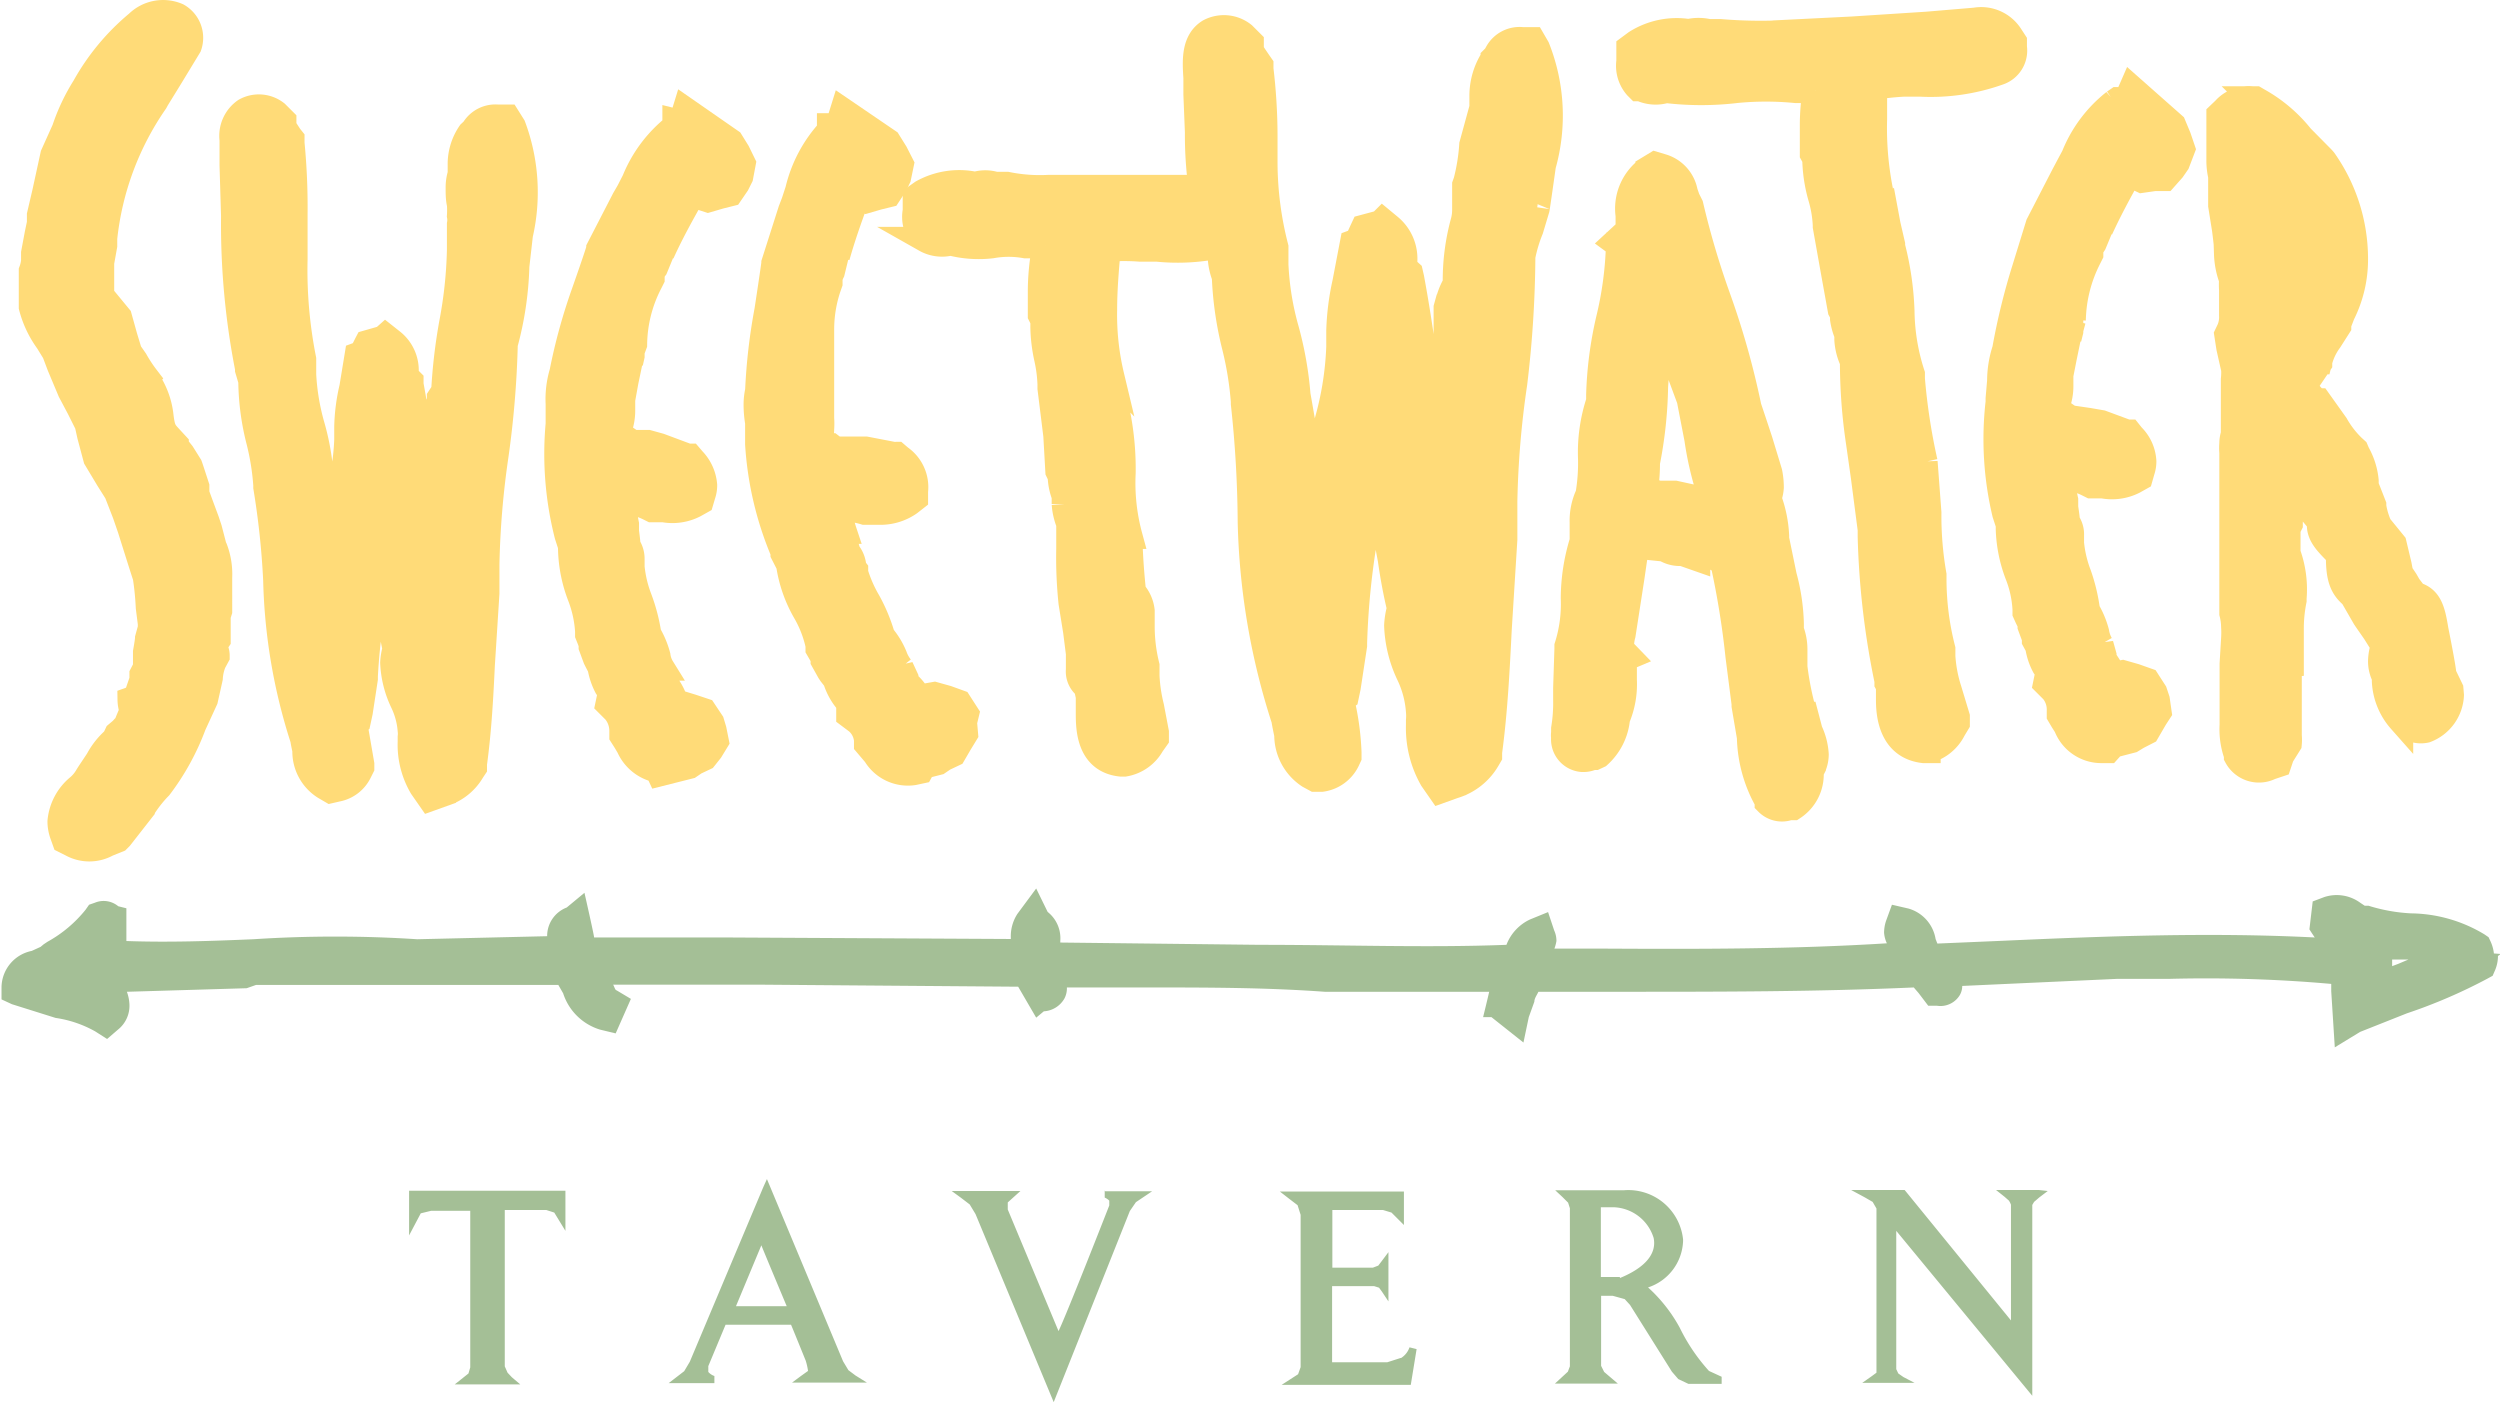
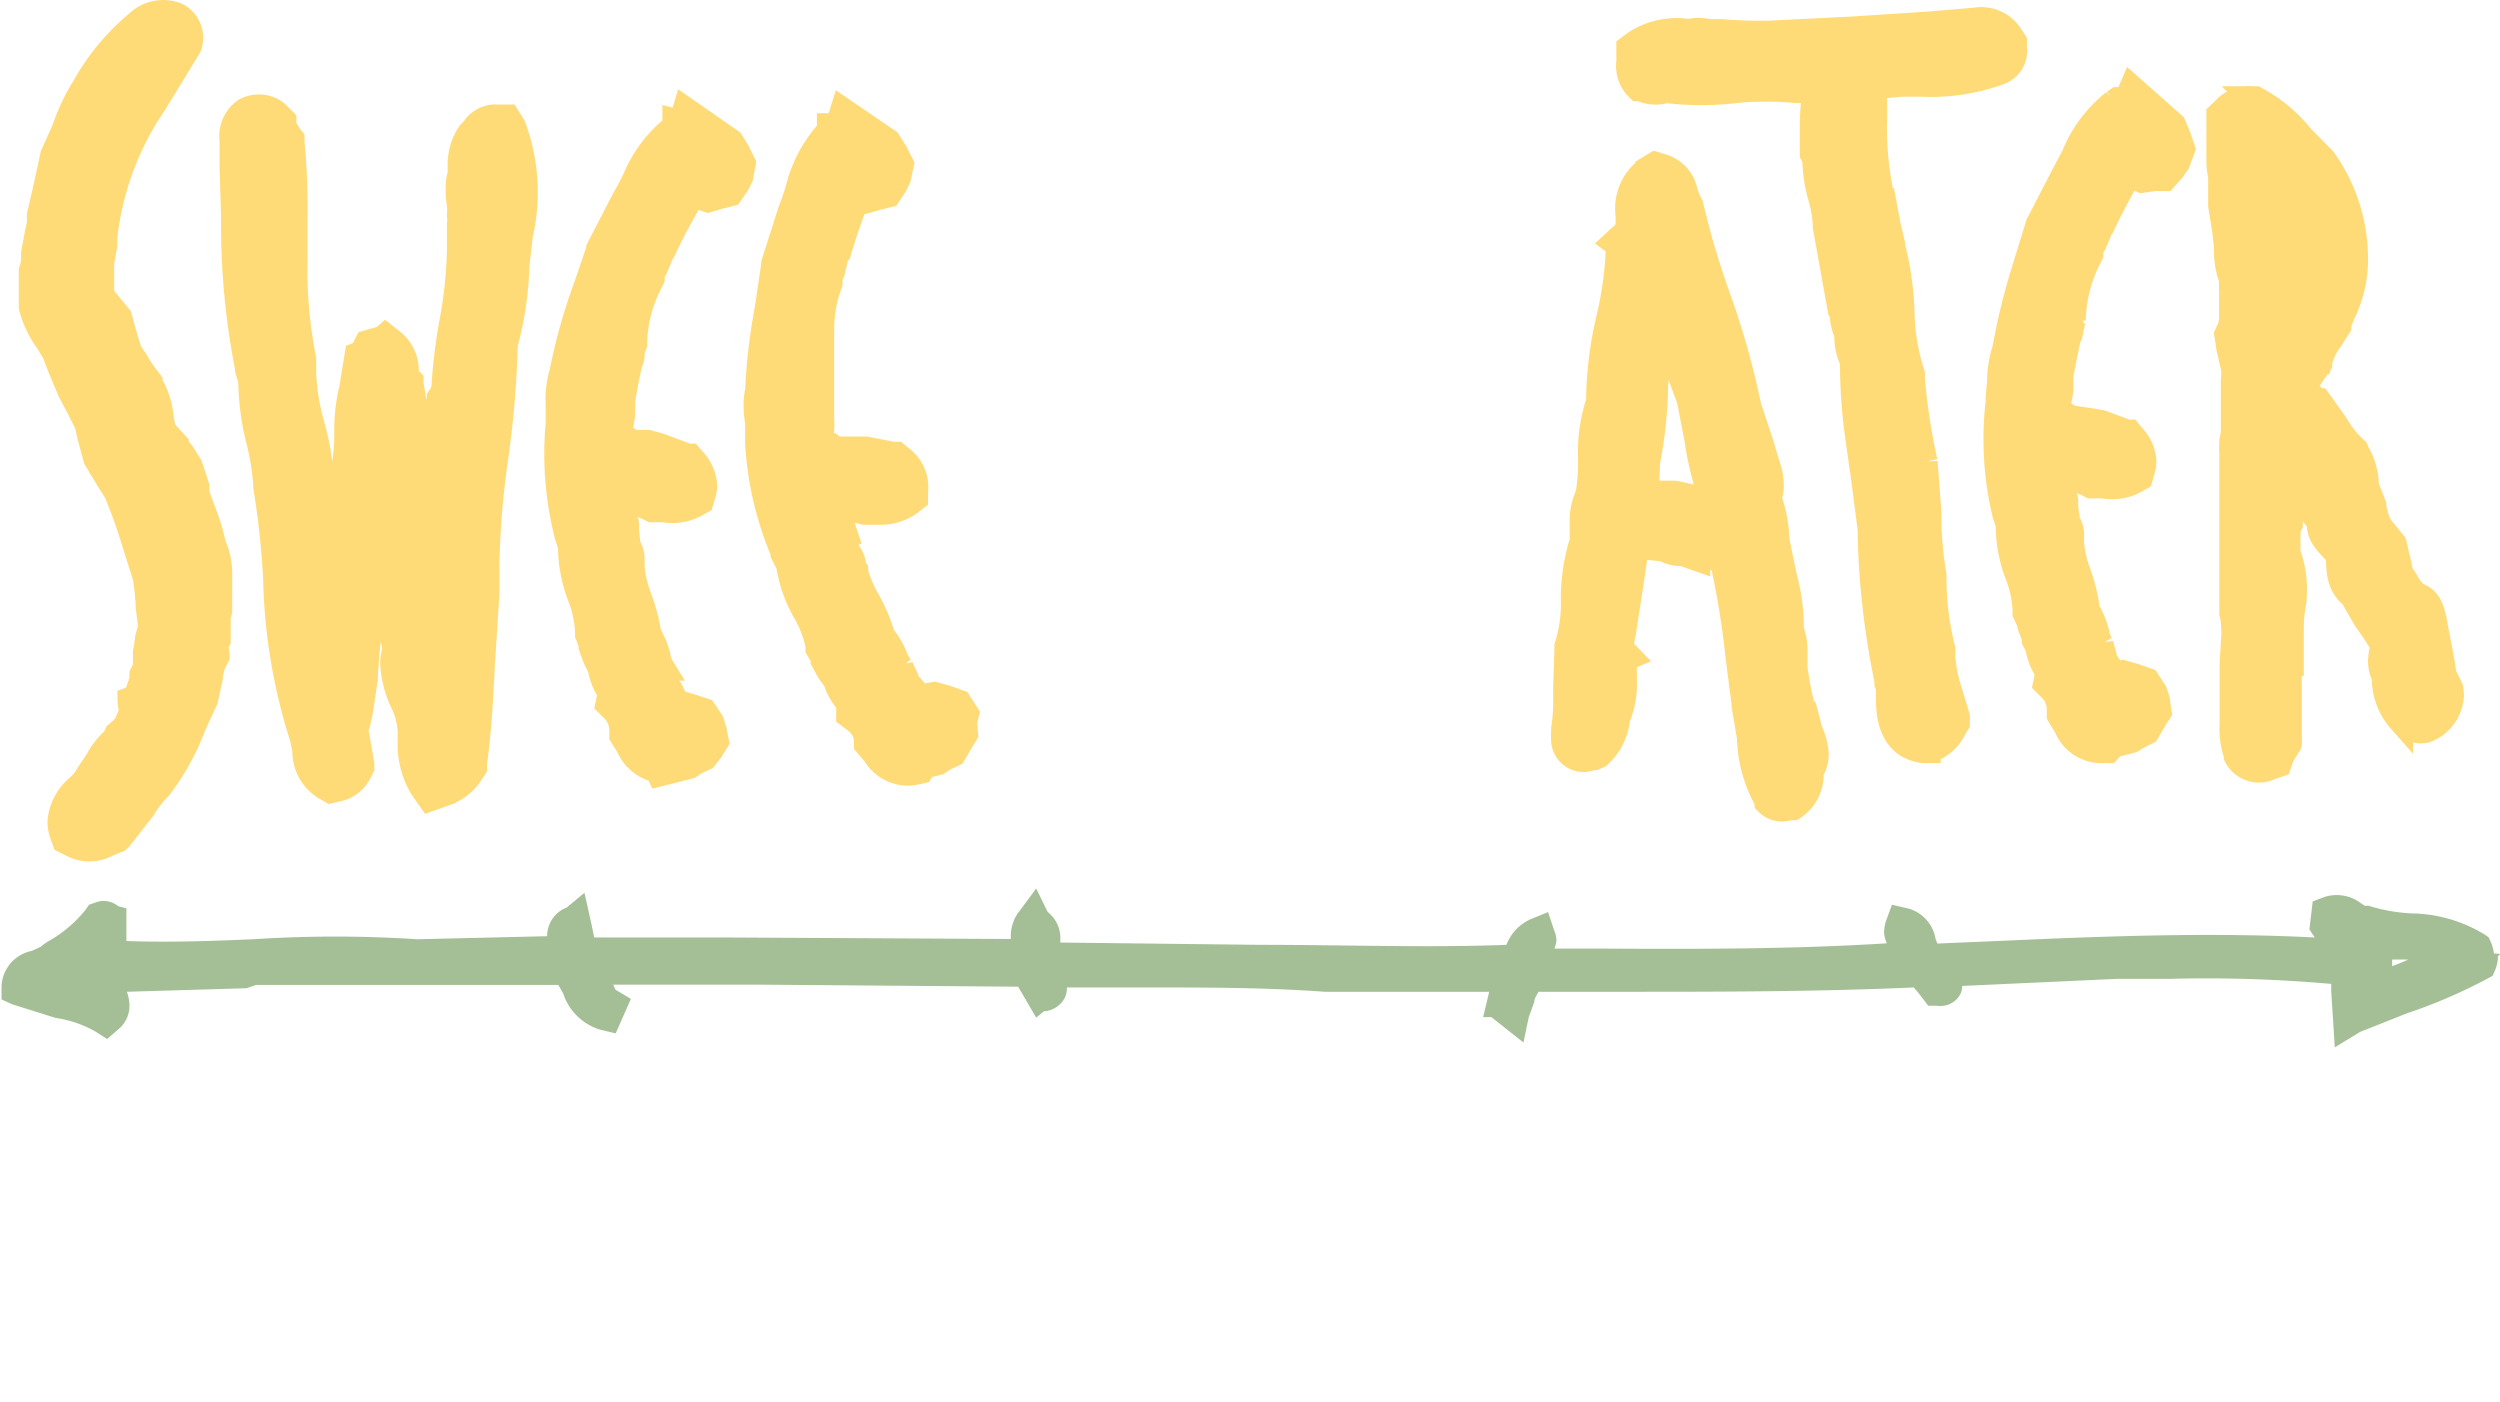
<svg xmlns="http://www.w3.org/2000/svg" viewBox="0 0 98.51 55.25">
  <defs>
    <style>.a{fill:#a4bf96;}.b{fill:#ffdb78;stroke:#ffdb78;}</style>
  </defs>
  <title>SW-Logo-1</title>
  <path class="a" d="M98.27,72a1.57,1.57,0,0,0-.13-.47l-.08-.17-.16-.11a5.71,5.71,0,0,0-2.9-.83,6.73,6.73,0,0,1-1.67-.3h-.15L93,70a1.57,1.57,0,0,0-1.42-.22l-.45.17L91,71.05l.09.14.12.18c-4.12-.21-8.27-.05-12.29.13l-2.58.11-.07-.18a1.5,1.5,0,0,0-1.07-1.2l-.65-.15-.23.63a1.5,1.5,0,0,0-.08.47,1.19,1.19,0,0,0,.11.42c-3.66.23-7.39.23-11,.21h-2.1a1.67,1.67,0,0,0,.08-.3,1,1,0,0,0-.09-.42L61,70.37l-.71.29a1.82,1.82,0,0,0-.93,1h0c-3.11.12-6.32,0-9.71,0l-7.87-.09V71.5a1.32,1.32,0,0,0-.41-1.06l-.09-.08-.45-.92-.74,1a1.62,1.62,0,0,0-.26.93v.06l-11.18-.06H23.41c0-.09-.38-1.76-.38-1.76l-.7.58a1.2,1.2,0,0,0-.77,1.13l-5.12.12a49.73,49.73,0,0,0-6.46,0c-1.64.07-3.32.13-5,.07V70.22l-.32-.08A.9.9,0,0,0,3.74,70l-.23.08-.14.2a5.07,5.07,0,0,1-1.5,1.26l-.15.1-.12.1-.35.16A1.48,1.48,0,0,0,.06,73.33h0v.48L.47,74l1.72.54a4.51,4.51,0,0,1,1.56.53l.47.3L4.65,75a1.2,1.2,0,0,0,.45-1,1.64,1.64,0,0,0-.1-.49l4.72-.14.37-.13H22l.19.33A2.2,2.2,0,0,0,23.64,75l.62.15.6-1.36-.57-.34c-.05,0-.09-.16-.13-.22H30l10.12.08.71,1.22.3-.25a1,1,0,0,0,.81-.5.86.86,0,0,0,.1-.38v-.06h3.08c2.43,0,4.73,0,7.08.17h6.48c-.06.27-.24,1-.24,1h.33l1.26,1,.21-1,.22-.61c0-.13.1-.26.16-.39h3.24c3.94,0,7.68,0,11.55-.17l.19.22.38.5h.34a.89.89,0,0,0,.91-.43.73.73,0,0,0,.09-.35L83.45,73h2.07a55.88,55.88,0,0,1,6.34.2v.29L92,75.7l1-.61,1.84-.73A20.74,20.74,0,0,0,98,73l.22-.12.1-.23a1.46,1.46,0,0,0,.11-.55l.11-.08Zm-4,.24h.63l-.4.17-.24.09v-.26Z" transform="translate(0 -34.43)" />
-   <path class="b" d="M60.39,36H60a1,1,0,0,0-1,.51l0,.06h0l-.16.16a2.71,2.71,0,0,0-.44,1.49v.45h0L58,40.13a7.72,7.72,0,0,1-.23,1.44l-.05.14v1a1.74,1.74,0,0,1-.06.45,8.81,8.81,0,0,0-.31,2.45,2.62,2.62,0,0,0-.22.48v.09l.07-.1-.13.18-.08.29v3.21c0,1.62-.09,3.27-.23,4.84-.12-1-.23-2-.32-3a61.7,61.7,0,0,0-.82-6.21l-.05-.22-.22-.2v-.26a1.64,1.64,0,0,0-.58-1.34l-.29-.24-.08.08-.67.18s-.15.32-.24.53l-.19.07L53,45.56a10.08,10.08,0,0,0-.24,1.9v.64a12.44,12.44,0,0,1-.53,3.15,20.23,20.23,0,0,0-.48,2.44c-.2-1.3-.41-2.58-.61-3.7a13.87,13.87,0,0,0-.45-2.56,11.22,11.22,0,0,1-.42-2.57v-.69a13.5,13.5,0,0,1-.43-3.29V39.75a22.54,22.54,0,0,0-.16-2.6V37l-.07-.1-.19-.28-.12-.19v-.33L49,35.8a1.23,1.23,0,0,0-1.35-.13c-.62.38-.56,1.18-.52,1.83v.65l.06,1.5a15.2,15.2,0,0,0,.14,2.17h-6a6.53,6.53,0,0,1-1.65-.12h-.14l-.16,0h-.16a1.33,1.33,0,0,0-.79,0,3,3,0,0,0-2.09.31l-.27.19v.54a1.24,1.24,0,0,0,.24,1l.07.07.08.06a1.34,1.34,0,0,0,1,.13,4.43,4.43,0,0,0,1.62.11,3.72,3.72,0,0,1,1.33,0h.77A9.49,9.49,0,0,0,41,46l0,.85.1.2v.29a6.26,6.26,0,0,0,.15,1.22,5.59,5.59,0,0,1,.13,1v.17l.23,1.86L41.69,53l.1.21v.12a2.3,2.3,0,0,0,.15.64v.32a2.54,2.54,0,0,0,.18.77v1a17,17,0,0,0,.09,2.13l.18,1.12.11.87v.64a.75.75,0,0,0,.31.68l.08.38,0,.15h0v.5c0,.56,0,1.86,1.27,2h.16a1.53,1.53,0,0,0,1.07-.76l.17-.24v-.25l-.19-1a6.2,6.2,0,0,1-.18-1.21v-.41A6.41,6.41,0,0,1,45,59.14V58.5a1.33,1.33,0,0,0-.34-.75c-.07-.66-.12-1.31-.14-2v-.19a8,8,0,0,1-.27-2.49A11.09,11.09,0,0,0,44,50.55v-.09l-.14-.8-.06-.42h0a10.31,10.31,0,0,1-.28-2.6c0-.81.07-1.61.14-2.4a8.69,8.69,0,0,1,1.25,0h.68A7.93,7.93,0,0,0,48,44.12a1,1,0,0,0,.09.39h0v.1a2.51,2.51,0,0,0,.16.72h0a13.52,13.52,0,0,0,.4,2.76A13.12,13.12,0,0,1,49,50.25v.09A45.36,45.36,0,0,1,49.27,55a27.21,27.21,0,0,0,1.33,7.8c0,.06.11.58.11.58A1.93,1.93,0,0,0,51.58,65l.24.13h.26a1.32,1.32,0,0,0,1-.72l.07-.15v-.18a10.45,10.45,0,0,0-.22-1.77l-.06-.3.17-.12.08-.38.25-1.64v-.1A30.37,30.37,0,0,1,54.1,54a3.09,3.09,0,0,0,.36.64c0,.1.33,1.84.33,1.84q.14,1,.36,1.92a3.11,3.11,0,0,0-.11.68A4.92,4.92,0,0,0,55.51,61a4,4,0,0,1,.39,1.47,2,2,0,0,1,0,.35V63a4.06,4.06,0,0,0,.53,2.13l.32.46.53-.19a2.29,2.29,0,0,0,1.34-1.06l.07-.12v-.15c.22-1.64.3-3.28.38-4.86l.22-3.52v-1.5a36.15,36.15,0,0,1,.39-4.65,43.67,43.67,0,0,0,.32-5,5.73,5.73,0,0,1,.32-1.07h0l.24-.8c0,.05.25-1.72.25-1.72a7.24,7.24,0,0,0-.24-4.64Z" transform="translate(0 -34.43)" />
  <path class="b" d="M71.15,62.58H71.1a11.92,11.92,0,0,1-.38-1.87V60a2.11,2.11,0,0,0-.14-.74V59a7.91,7.91,0,0,0-.28-1.88L70,55.66v-.12a4.84,4.84,0,0,0-.28-1.41l0-.13a1.53,1.53,0,0,0,.07-.36,3.05,3.05,0,0,0-.06-.6v0l-.38-1.25s-.35-1.06-.44-1.32a31.9,31.9,0,0,0-1.21-4.3,33.2,33.2,0,0,1-1.08-3.65h0l-.13-.26L66.4,42a1.29,1.29,0,0,0-.88-1l-.3-.09-.28.17a1.94,1.94,0,0,0-.78,1.84v.57l-.53.49.15.11A14,14,0,0,1,63.39,47,14.92,14.92,0,0,0,63,50v.24a6.41,6.41,0,0,0-.32,2.26,7.44,7.44,0,0,1-.1,1.41,2.44,2.44,0,0,0-.23,1.1v.74A7.71,7.71,0,0,0,62,58a5.5,5.5,0,0,1-.25,1.89V60l-.05,1.54V62a6.25,6.25,0,0,1-.08,1.14v.17a.54.54,0,0,0,0,.18.79.79,0,0,0,.72.86.84.84,0,0,0,.41-.08h.1L63,64.2a2.24,2.24,0,0,0,.73-1.46A3.46,3.46,0,0,0,64,61.22v-.83l.19-.08L63.89,60a1.75,1.75,0,0,1,.06-.56l.35-2.26.18-1.24.43.05.68.07h0a1.14,1.14,0,0,0,.7.17l.6.21v-.17c.26-.1.57.06,1,.32a33.15,33.15,0,0,1,.6,3.7l.24,1.87v.08l.21,1.24a5.3,5.3,0,0,0,.7,2.52v.06h0a.81.81,0,0,0,.86.19h.16a1.56,1.56,0,0,0,.7-1.41l.09-.18a1.25,1.25,0,0,0,.11-.5,2.51,2.51,0,0,0-.24-.93Zm-6.21-8.86-.1-.06a6.73,6.73,0,0,0,.07-1,16.79,16.79,0,0,0,.32-3l.13-1.82a3.39,3.39,0,0,1,.13-.55c.12.33.25.66.38,1l.7,1.89.3,1.55a12.6,12.6,0,0,0,.62,2.49l-.38-.09-.38-.1L66,53.87h-.67Z" transform="translate(0 -34.43)" />
  <path class="b" d="M76.8,61.61a5.4,5.4,0,0,1-.25-1.32V60a11.09,11.09,0,0,1-.35-2.75v-.17A13.48,13.48,0,0,1,76,54.63l-.15-2a24.14,24.14,0,0,1-.5-3.27v-.19a8.3,8.3,0,0,1-.41-2.47,11.72,11.72,0,0,0-.37-2.56v-.08l-.18-.78-.08-.43h0a12.67,12.67,0,0,1-.45-3.73V37.86A11.69,11.69,0,0,1,75,37.74h.68a8,8,0,0,0,3.07-.45.91.91,0,0,0,.62-1v-.22l-.15-.23h0a1.37,1.37,0,0,0-1.39-.61l-1.9.16-2.94.19-2,.1a19.23,19.23,0,0,1-3.22,0h-.14l-.16,0h-.15a1.71,1.71,0,0,0-.78,0,3,3,0,0,0-2.08.43l-.27.2v.54a1.25,1.25,0,0,0,.3,1l.07.07h.09a1.38,1.38,0,0,0,1,.07h0a11.67,11.67,0,0,0,2.77,0,12.08,12.08,0,0,1,2.33,0h.78a8.81,8.81,0,0,0-.11,1.36V40.5l.1.18v.14a5.84,5.84,0,0,0,.22,1.37,4.61,4.61,0,0,1,.19,1.11v.06l.33,1.85.26,1.44.09.17V47a2.51,2.51,0,0,0,.17.61v.21a2.33,2.33,0,0,0,.22.85,21.58,21.58,0,0,0,.24,3.21l.19,1.34.27,2.08v.28a31.79,31.79,0,0,0,.66,5.67v.1l.06.11V62c0,.55.08,1.85,1.38,2h.17a1.58,1.58,0,0,0,1-.82l.15-.25,0-.26Z" transform="translate(0 -34.43)" />
  <path class="b" d="M91.4,52.46l.18.19-.27.21L91,53Zm-1.59,1.7h0v0Zm2.46.34a.45.45,0,0,1,.24.37H92Z" transform="translate(0 -34.43)" />
  <path class="b" d="M96.57,61.58,96.29,61c0-.21-.31-1.75-.31-1.75-.12-.73-.23-1.24-.81-1.39l-.26-.34-.12-.21-.2-.3-.06-.32-.2-.84-.57-.7a3,3,0,0,1-.23-.77v-.05s-.28-.72-.3-.76v-.2a2.73,2.73,0,0,0-.34-1.08l-.06-.14-.11-.1a3.84,3.84,0,0,1-.68-.88l-.67-.94H91.3a1.89,1.89,0,0,1-.42-.47l-.07-.08v-.06l.59-.87v-.07a2.41,2.41,0,0,1,.4-.84l.35-.55V47.2h0l.15-.39a4.8,4.8,0,0,0,.51-2.23,6.74,6.74,0,0,0-1.23-3.83h0l-.07-.08-.83-.84A5.72,5.72,0,0,0,89,38.4l-.12-.07h-.13a1.27,1.27,0,0,0-1.1.42l-.21.2V40.1q0,.32,0,.63a2.73,2.73,0,0,0,.07.64v1.16l.15.94s.07.55.08.71v.26a3.12,3.12,0,0,0,.2,1,3,3,0,0,0,0,.42v1a1.26,1.26,0,0,1-.09.54l-.1.21.08.52.18.8v-.1a2.53,2.53,0,0,1,0,.55v2.16a1.15,1.15,0,0,0-.06.37,2,2,0,0,0,0,.35v.28h0V58.6a2.25,2.25,0,0,1,.07.52,3.69,3.69,0,0,1,0,.47l-.06,1V63a3,3,0,0,0,.17,1.18v.06h0a1,1,0,0,0,1.33.42l.33-.11.11-.33h0l.3-.48a1.71,1.71,0,0,0,0-.32V60.67l.08.39V59.25a5.63,5.63,0,0,1,.11-1.16V58a4.16,4.16,0,0,0-.24-1.78v-.84a.21.21,0,0,1,0-.11l.09-.18v-.93a1,1,0,0,0,.08-.37,1.29,1.29,0,0,0-.1-.48v-.08a5.23,5.23,0,0,0,.12-.54l.19.18v-.1l.08.34.06.06.16.42h0v.13h0a.68.68,0,0,0,.15.36l.15.15h0l.06.21v.3l.53.64a.61.61,0,0,1-.32-.4v0a.38.38,0,0,0,0,.15c0,.41.32.72.65,1.06l.1.1v.09c0,.82.14,1.2.54,1.53h0l.49.85.06.09.34.49.3.48V60a2,2,0,0,0-.07.48,1.32,1.32,0,0,0,.15.62v.18a2.52,2.52,0,0,0,.63,1.54l0-.08a.91.91,0,0,0,1,.46,1.55,1.55,0,0,0,1-1.38ZM88,52.77h0v.12A.24.24,0,0,1,88,52.77Zm2.43-8.09a4.43,4.43,0,0,1-.3,1,10.26,10.26,0,0,0-.25-2.47c0-.35-.06-.63-.09-1a3.45,3.45,0,0,1,.69,1.92A3.41,3.41,0,0,1,90.43,44.68Zm-.26,8.63v0Zm.66.1a.64.64,0,0,1-.2-.2C90.71,53.29,90.79,53.36,90.83,53.41Z" transform="translate(0 -34.43)" />
  <path class="b" d="M8.45,56l.06.27-.26-1-.11-.33-.23-.62-.16-.44V53.6s-.24-.74-.27-.82l-.3-.48L6.94,52v-.06l-.24-.26c-.24-.26-.3-.32-.37-.93a3.1,3.1,0,0,0-.47-1.28l-.09-.17a5.56,5.56,0,0,1-.44-.67L5.1,48.3h0l-.18-.59-.22-.79-.56-.68h0A.72.72,0,0,1,4,46V44.78l.12-.67V44l0-.18a11.57,11.57,0,0,1,2-5.38h0l.06-.11.56-.91.71-1.17h0A1,1,0,0,0,7,35.05a1.44,1.44,0,0,0-1.58.29,8.91,8.91,0,0,0-2.09,2.52,7.74,7.74,0,0,0-.79,1.67l-.45,1L1.77,42l-.21.9v.32l-.09.43-.14.75v.31a1.47,1.47,0,0,1-.09.39v1.43a4,4,0,0,0,.64,1.35l.27.44.2.53.42,1,.35.66.32.64h0l.1.45.24.9.48.8.34.54.33.85.2.58s.54,1.72.6,1.89a11.35,11.35,0,0,1,.12,1.21l.08.63v.18h0l-.11.4c0,.1-.08.54-.08.54v.61L5.6,61v.22l-.21.61.23-.42v-.09h0v.11l.06-.12-.06.14h0l-.21.45L5.13,62a1.37,1.37,0,0,0,.08.44h0s-.11.25-.19.45L5,63H5l-.13.11-.07.08v0l-.19.16-.1.21a2.87,2.87,0,0,0-.65.82l-.34.51L3.45,65a1.61,1.61,0,0,1-.35.43,2,2,0,0,0-.73,1.37,1.56,1.56,0,0,0,.08.48l.1.28.26.13a1.46,1.46,0,0,0,1.42,0l.42-.17.09-.09.86-1.1a4.93,4.93,0,0,1,.69-.89h0A9.52,9.52,0,0,0,7.63,63l.46-1,.19-.85a1.92,1.92,0,0,1,.14-.62l.13-.24A.6.6,0,0,0,8.49,60c-.06-.11.1-.35.1-.35v-.2h0V58.7l.06-.19V57.18A2.82,2.82,0,0,0,8.45,56ZM6,59.18v0Z" transform="translate(0 -34.43)" />
  <path class="b" d="M20,39.05l-.38,0a1,1,0,0,0-.95.47h0l.11-.08-.09.07-.17.16a2.17,2.17,0,0,0-.38,1.26v.35a1.83,1.83,0,0,0-.08.57c0,.21,0,.42.05.63a3.53,3.53,0,0,1,0,.46.86.86,0,0,1,0,.32V44.3a17.38,17.38,0,0,1-.31,2.88,21.67,21.67,0,0,0-.31,2.66l-.17.26v.11l-.1.3L17,53.11c0,.74,0,1.49-.07,2.23,0-.25-.06-.51-.08-.76a49.19,49.19,0,0,0-.66-5v-.14L16,49.25v-.16a1.45,1.45,0,0,0-.52-1.18l-.29-.23-.09.08-.63.18s-.11.21-.2.41l-.19.07-.21,1.28a7.4,7.4,0,0,0-.2,1.55v.51a9.49,9.49,0,0,1-.43,2.48c-.09.34-.17.68-.24,1l-.35-2a9.56,9.56,0,0,0-.36-2.06,9,9,0,0,1-.33-2v-.6a18,18,0,0,1-.34-3.94V42.87a26.22,26.22,0,0,0-.12-2.8V39.9l-.08-.1-.24-.37v-.25l-.29-.29a1.11,1.11,0,0,0-1.23-.1,1.21,1.21,0,0,0-.51,1.15v1l.06,2a29.52,29.52,0,0,0,.55,6V49l.27.91-.14-.43a9.87,9.87,0,0,0,.32,2.36,9.86,9.86,0,0,1,.27,1.7v.09a32,32,0,0,1,.39,3.66,22,22,0,0,0,1.07,6.28c0,.06.08.42.08.42a1.65,1.65,0,0,0,.77,1.45l.24.14.26-.06a1.22,1.22,0,0,0,.86-.65l.1-.2v-.13L14,63.09v-.15l.11-.08.08-.37.2-1.31v-.1A22.66,22.66,0,0,1,15,56.9V57c0,.1.26,1.43.26,1.43L15.57,60a2.54,2.54,0,0,0-.09.54,4,4,0,0,0,.39,1.56,3.11,3.11,0,0,1,.3,1.12,1,1,0,0,1,0,.25v.19a3.28,3.28,0,0,0,.45,1.78l.32.46.53-.19a2,2,0,0,0,1.14-.91l.08-.12v-.15c.18-1.32.25-2.63.31-3.9l.18-2.82V56.66a34.16,34.16,0,0,1,.36-4.29,37.84,37.84,0,0,0,.36-4.26V48a13,13,0,0,0,.46-3.09s.14-1.23.14-1.23a7.45,7.45,0,0,0-.28-4.28Z" transform="translate(0 -34.43)" />
  <path class="b" d="M28.8,40,27,38.75l-.16.52-.24-.06v.2A5.19,5.19,0,0,0,25,41.54l-.22.43-.18.31-1,1.94C23.6,44.3,23,46,23,46a22.22,22.22,0,0,0-.85,3.1A3.68,3.68,0,0,0,22,50.34v.8a13,13,0,0,0,.35,4.39h0l.14.43v.17a5.5,5.5,0,0,0,.37,1.8,4.61,4.61,0,0,1,.3,1.37v.14l.08.2.06.17v.11l.17.46.05.1.13.25a2.59,2.59,0,0,0,.26.77.81.81,0,0,1,.13.3h0l-.08.38.28.28a1.23,1.23,0,0,1,.27.78v.18l.14.22.13.22a1.58,1.58,0,0,0,1.13.91l.07.15,1.19-.3.22-.15.38-.18L28,64l.22-.36-.09-.45-.09-.3-.3-.45-.48-.16-.49-.15h-.14a2.29,2.29,0,0,0-.31-.65l-.11-.16v-.13l-.12-.44a1.2,1.2,0,0,1-.17-.48,3.41,3.41,0,0,0-.36-.86A7,7,0,0,0,25.19,58a4.69,4.69,0,0,1-.29-1.23v-.31a.92.92,0,0,0-.16-.53c0-.12-.06-.56-.06-.56v-.29a5.52,5.52,0,0,1-.11-.91h0a2.87,2.87,0,0,1,1,.28l.12.06h.46a1.91,1.91,0,0,0,1.22-.18l.25-.14.08-.27a1.15,1.15,0,0,0,.06-.37,1.62,1.62,0,0,0-.45-1l-.12-.14H27.1L26,52l-.47-.13-.53,0h-.08l-.16-.11h-.27l-.09-.06-.07-.19a2.1,2.1,0,0,0,.2-.89v-.44l.13-.72.18-.86v.13l.06-.27v-.19L25,48a5.4,5.4,0,0,1,.61-2.43l.08-.16v-.18a.92.92,0,0,1,.13-.24l.32-.78-.06.2c.32-.71.72-1.45,1.17-2.24l.25,0,.4.13.48-.14.4-.1.26-.38.14-.28.1-.53-.22-.45Z" transform="translate(0 -34.43)" />
  <path class="b" d="M38.08,62.56l-.29-.45-.47-.17-.5-.14-.62.11a2,2,0,0,0-.37-.49l-.14-.15v-.13l-.19-.41a1.53,1.53,0,0,1-.25-.45,3,3,0,0,0-.48-.79,6.63,6.63,0,0,0-.56-1.35,5.26,5.26,0,0,1-.5-1.14v-.11l-.07-.09a1,1,0,0,0-.23-.61l-.15-.54v-.29a4.22,4.22,0,0,1-.19-.87,2.81,2.81,0,0,1,1,.12l.14,0h.45a2,2,0,0,0,1.18-.36l.23-.18v-.28a1.42,1.42,0,0,0-.6-1.33l-.14-.12H35.2l-1.09-.21-.48,0h-.71L32.75,52h-.27l-.1,0-.09-.16a1.75,1.75,0,0,0,.08-.51,2.81,2.81,0,0,0,0-.41V48.26c0-.3,0-.58,0-.84a5.2,5.2,0,0,1,.27-1.66l.06-.17V45.4a1.06,1.06,0,0,1,.09-.25l.2-.82v.21c.2-.71.46-1.47.78-2.32l.35.12.48-.14.41-.1.25-.38.14-.29.11-.53-.23-.45L35,40l-1.79-1.22-.19.61h-.33v.18a5.26,5.26,0,0,0-1.25,2.35l-.15.46-.13.34-.66,2.07c0,.08-.27,1.85-.27,1.85a22.75,22.75,0,0,0-.37,3.19,2.48,2.48,0,0,0-.06.54,4.25,4.25,0,0,0,.06.71v.85a13,13,0,0,0,1,4.25v.07l.22.43a5.29,5.29,0,0,0,.65,1.86,4.52,4.52,0,0,1,.51,1.32V60l.11.19.09.16v.11l.24.43.06.09.18.23a2.43,2.43,0,0,0,.36.72c.14.18.17.23.17.29v.4l.32.24a1.09,1.09,0,0,1,.38.73v.17l.17.2.17.2a1.5,1.5,0,0,0,1.51.71l.28-.06.06-.11v-.07l.63-.16.22-.15.38-.18.25-.43.22-.36L38,62.89Zm-5.74-8.12Z" transform="translate(0 -34.43)" />
  <path class="b" d="M85.64,39.35,84,37.9s-.1.23-.21.46h-.35l-.13.09a5.16,5.16,0,0,0-1.59,2.13l-.23.43-.17.32-1,1.94-.55,1.78A25.84,25.84,0,0,0,79,48.2a4,4,0,0,0-.2,1.24l-.06.7v.14A12.71,12.71,0,0,0,79,54.67h0l.14.43v.18a5.49,5.49,0,0,0,.36,1.79,4.32,4.32,0,0,1,.3,1.37v.14l.09.2L80,59v.11l.17.46v.1l.13.24a2.39,2.39,0,0,0,.26.78.76.76,0,0,1,.13.29h0l-.08.39.28.28a1.17,1.17,0,0,1,.26.78v.18l.13.22.14.22A1.48,1.48,0,0,0,82.8,64h.28l.09-.1.1-.11L84,63.6l.23-.14.37-.19.25-.43.07-.12.15-.23L85,62l-.1-.3-.29-.45-.48-.17-.49-.14-.36.07a4.25,4.25,0,0,0-.27-.46l-.11-.17v-.13l-.12-.43a1.38,1.38,0,0,1-.17-.48,3.41,3.41,0,0,0-.36-.86,7,7,0,0,0-.34-1.42,4.69,4.69,0,0,1-.29-1.23v-.31a.83.83,0,0,0-.16-.53c0-.12-.07-.57-.07-.57v-.29a4.61,4.61,0,0,1-.11-.9h0a2.67,2.67,0,0,1,1,.28l.12.06h.46a1.91,1.91,0,0,0,1.22-.17l.25-.14.08-.28a1.15,1.15,0,0,0,.06-.37,1.52,1.52,0,0,0-.45-1l-.12-.15h-.09l-1-.37L82.29,51l-.62-.09h-.08l-.16-.11h-.27l-.09-.06-.07-.2a2.09,2.09,0,0,0,.2-.88v-.45l.14-.71.18-.87v.14l.07-.28v-.12l-.06.09.09-.15.07-.26a5.61,5.61,0,0,1,.61-2.44l.08-.16v-.18c0-.08.08-.16.13-.24l.32-.77-.06.2c.32-.7.7-1.41,1.12-2.16l.13.05.38.18.49-.07h.41l.31-.35.18-.26L86,40.3l-.16-.47Z" transform="translate(0 -34.43)" />
-   <path class="a" d="M16.12,81.35v1.76l.28-.53.18-.34.41-.1h1.54v6.17l-.07.24-.54.43H20.5l-.33-.28L20,88.52l-.11-.25V82.11h1.64l.31.1.44.72V81.35Zm17.31,7.07-.21-.35-3-7.18-.14.31-2.9,6.89-.22.37-.61.47h1.8v-.28a.56.56,0,0,1-.24-.16v-.23l.68-1.63h2.58c.07.16.58,1.42.58,1.42a2.59,2.59,0,0,1,.09.4l-.28.2-.35.26h2.95l-.45-.28ZM29,85.9l1-2.4c.19.47.87,2.09,1,2.4Zm14.53-4.56v.28a.57.57,0,0,1,.18.12v.19s-1.71,4.37-2,4.95l-2-4.79v-.28l.5-.45H37.5l.37.27.34.26.23.38,3.08,7.41,3-7.53.24-.35.64-.43H43.55Zm11.66,6.6-.53.17H52.49v-3h1.66l.19.06.11.15.26.39V83.77l-.27.36-.13.17-.21.08H52.5V82.11h2l.33.1.24.24.25.25V81.38H50.43l.36.28.34.26.12.38v6l-.1.28L50.5,89h5.09l.23-1.41-.28-.07a.8.8,0,0,1-.33.42Zm11-1.19a6,6,0,0,0-1.25-1.59,2,2,0,0,0,1.38-1.83v-.06A2.17,2.17,0,0,0,64,81.33H61.28l.29.27.22.22.07.22v6.23l-.08.21-.51.47h2.48l-.54-.46-.12-.24V85.49h.46l.47.13.21.23,1.65,2.63.25.29.4.19h1.31v-.28l-.5-.23A7.27,7.27,0,0,1,66.19,86.75Zm-2.36-2h-.75V82h.49a1.71,1.71,0,0,1,1.59,1.21c.13.63-.35,1.18-1.33,1.58Zm16.5-3.43H78.65l.34.27.17.15a.8.8,0,0,1,.08.16v4.56l-4.19-5.14H72.94l.52.28.33.19.15.26v6.47l-.19.14-.37.26h2.06L75,88.69l-.2-.14-.08-.17V82.93l5.36,6.5V81.91l.07-.12.21-.18.33-.25Z" transform="translate(0 -34.43)" />
</svg>